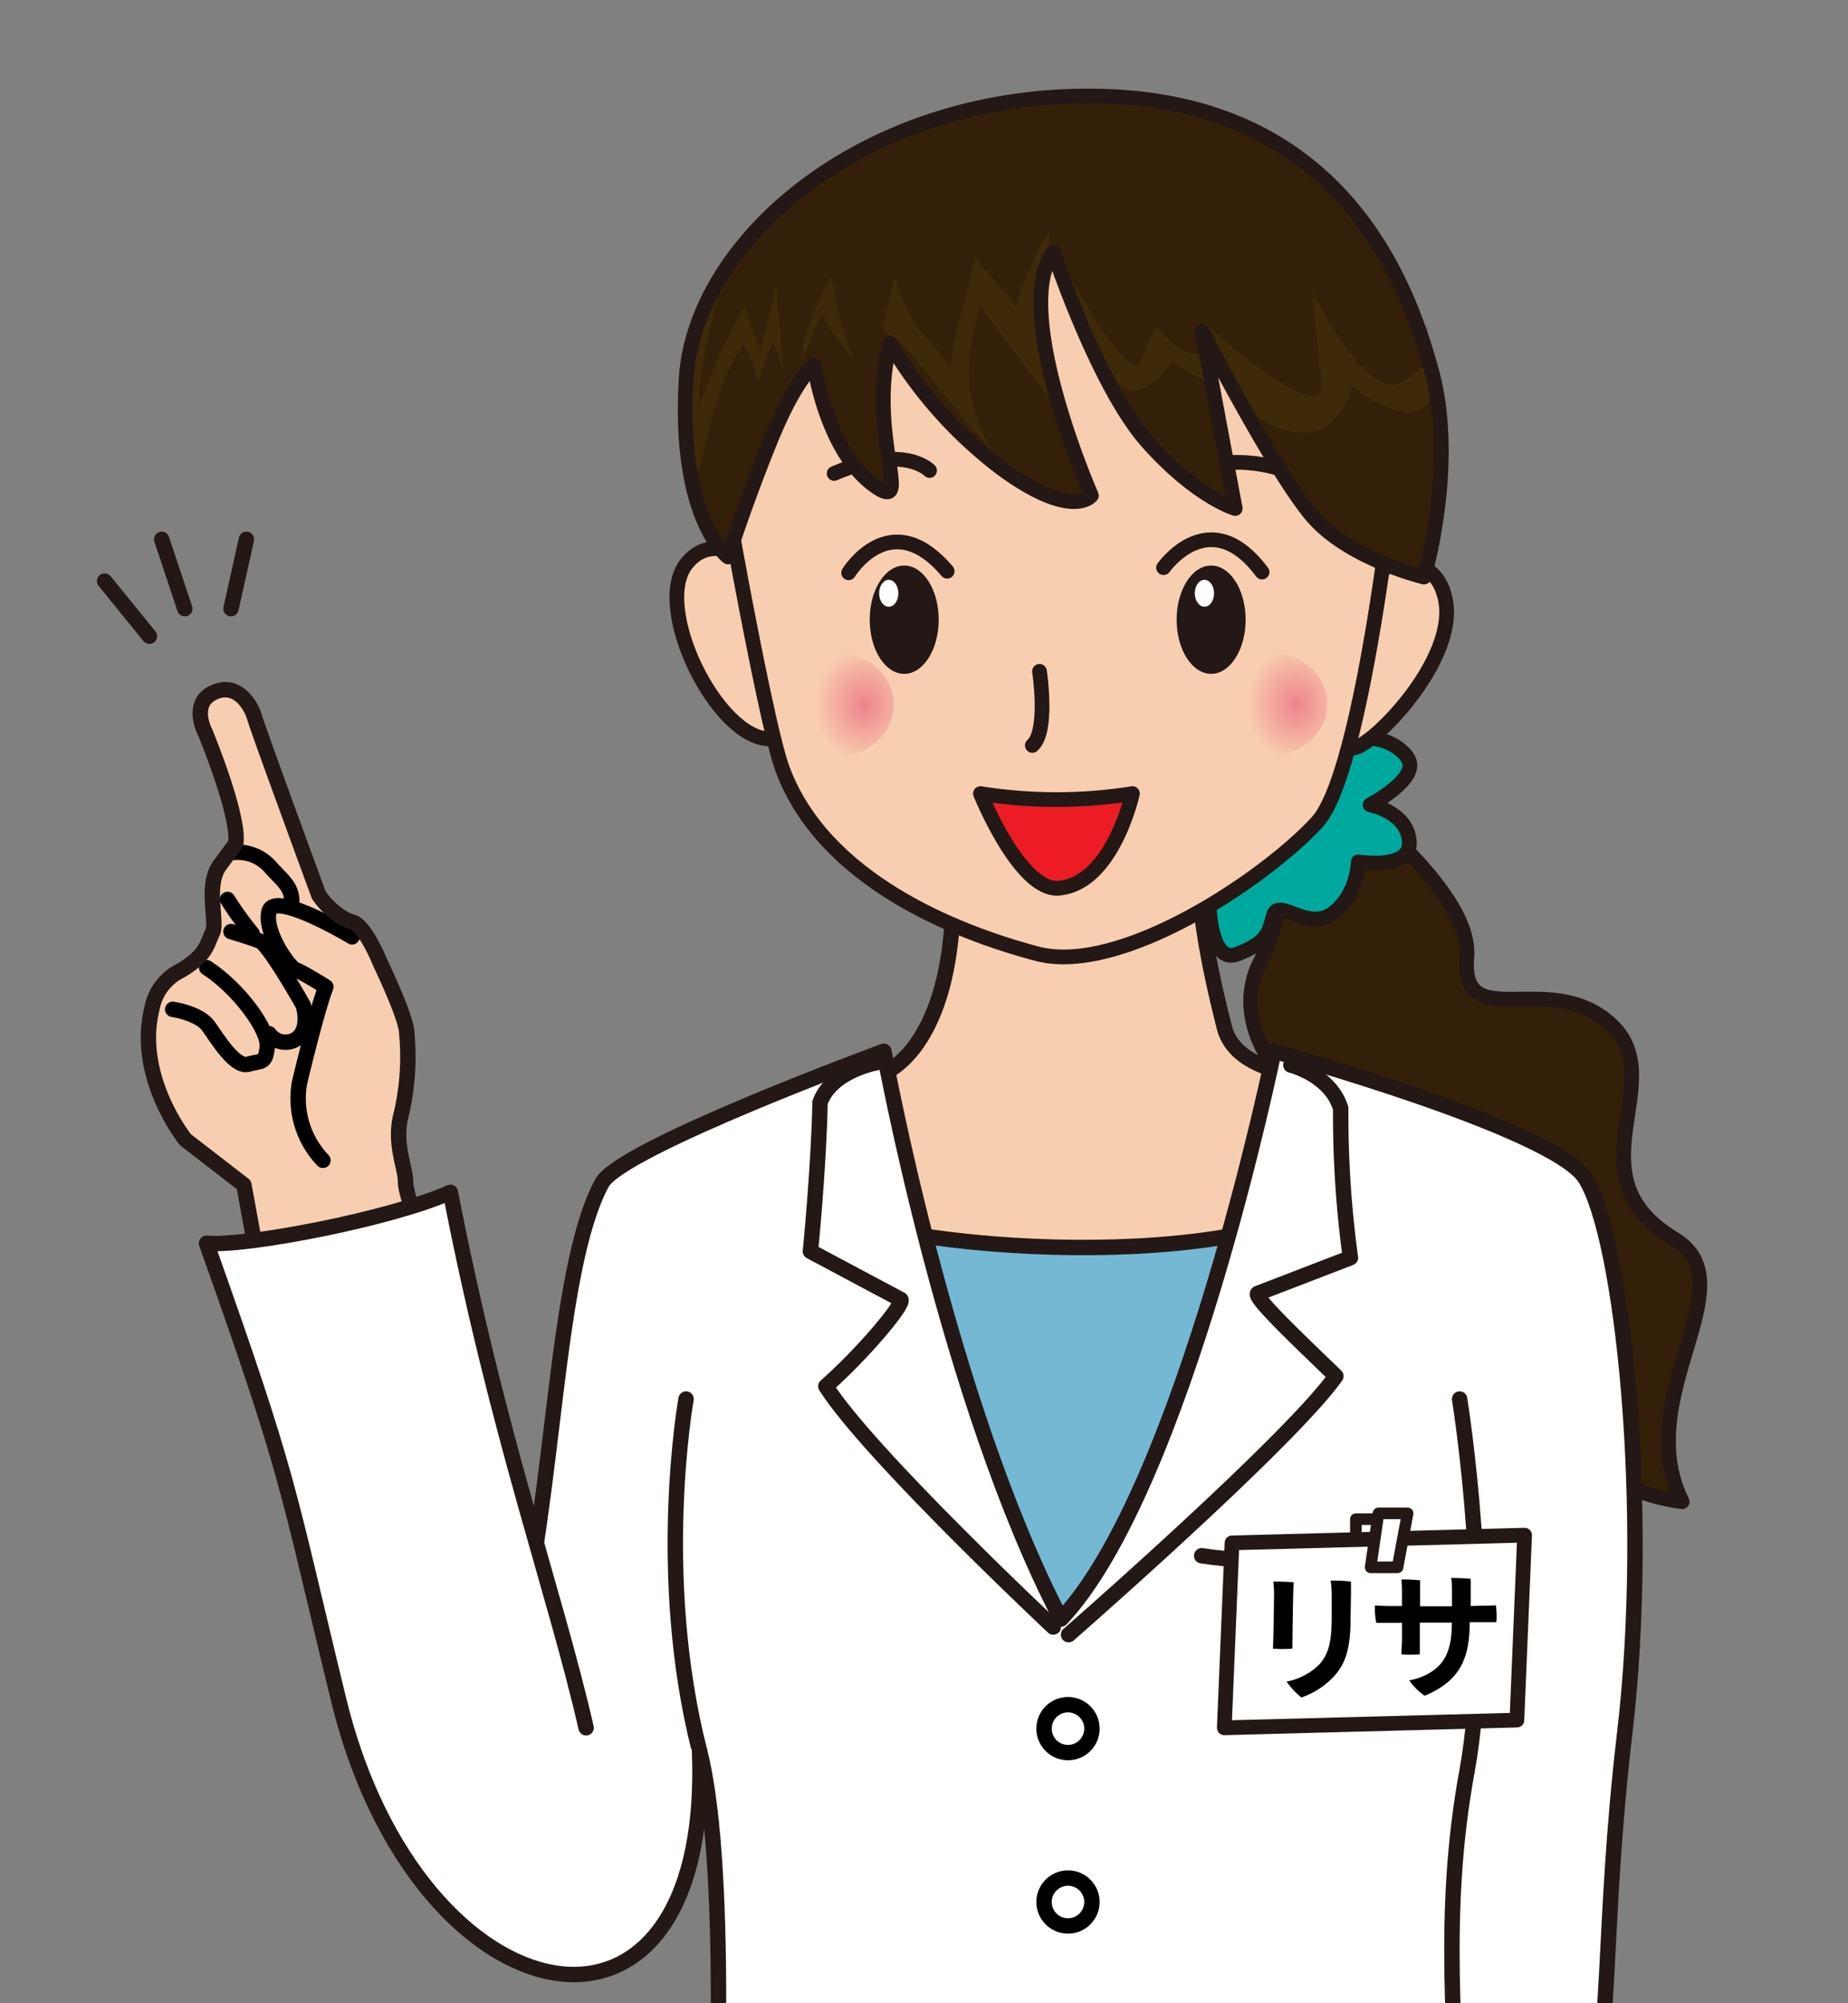
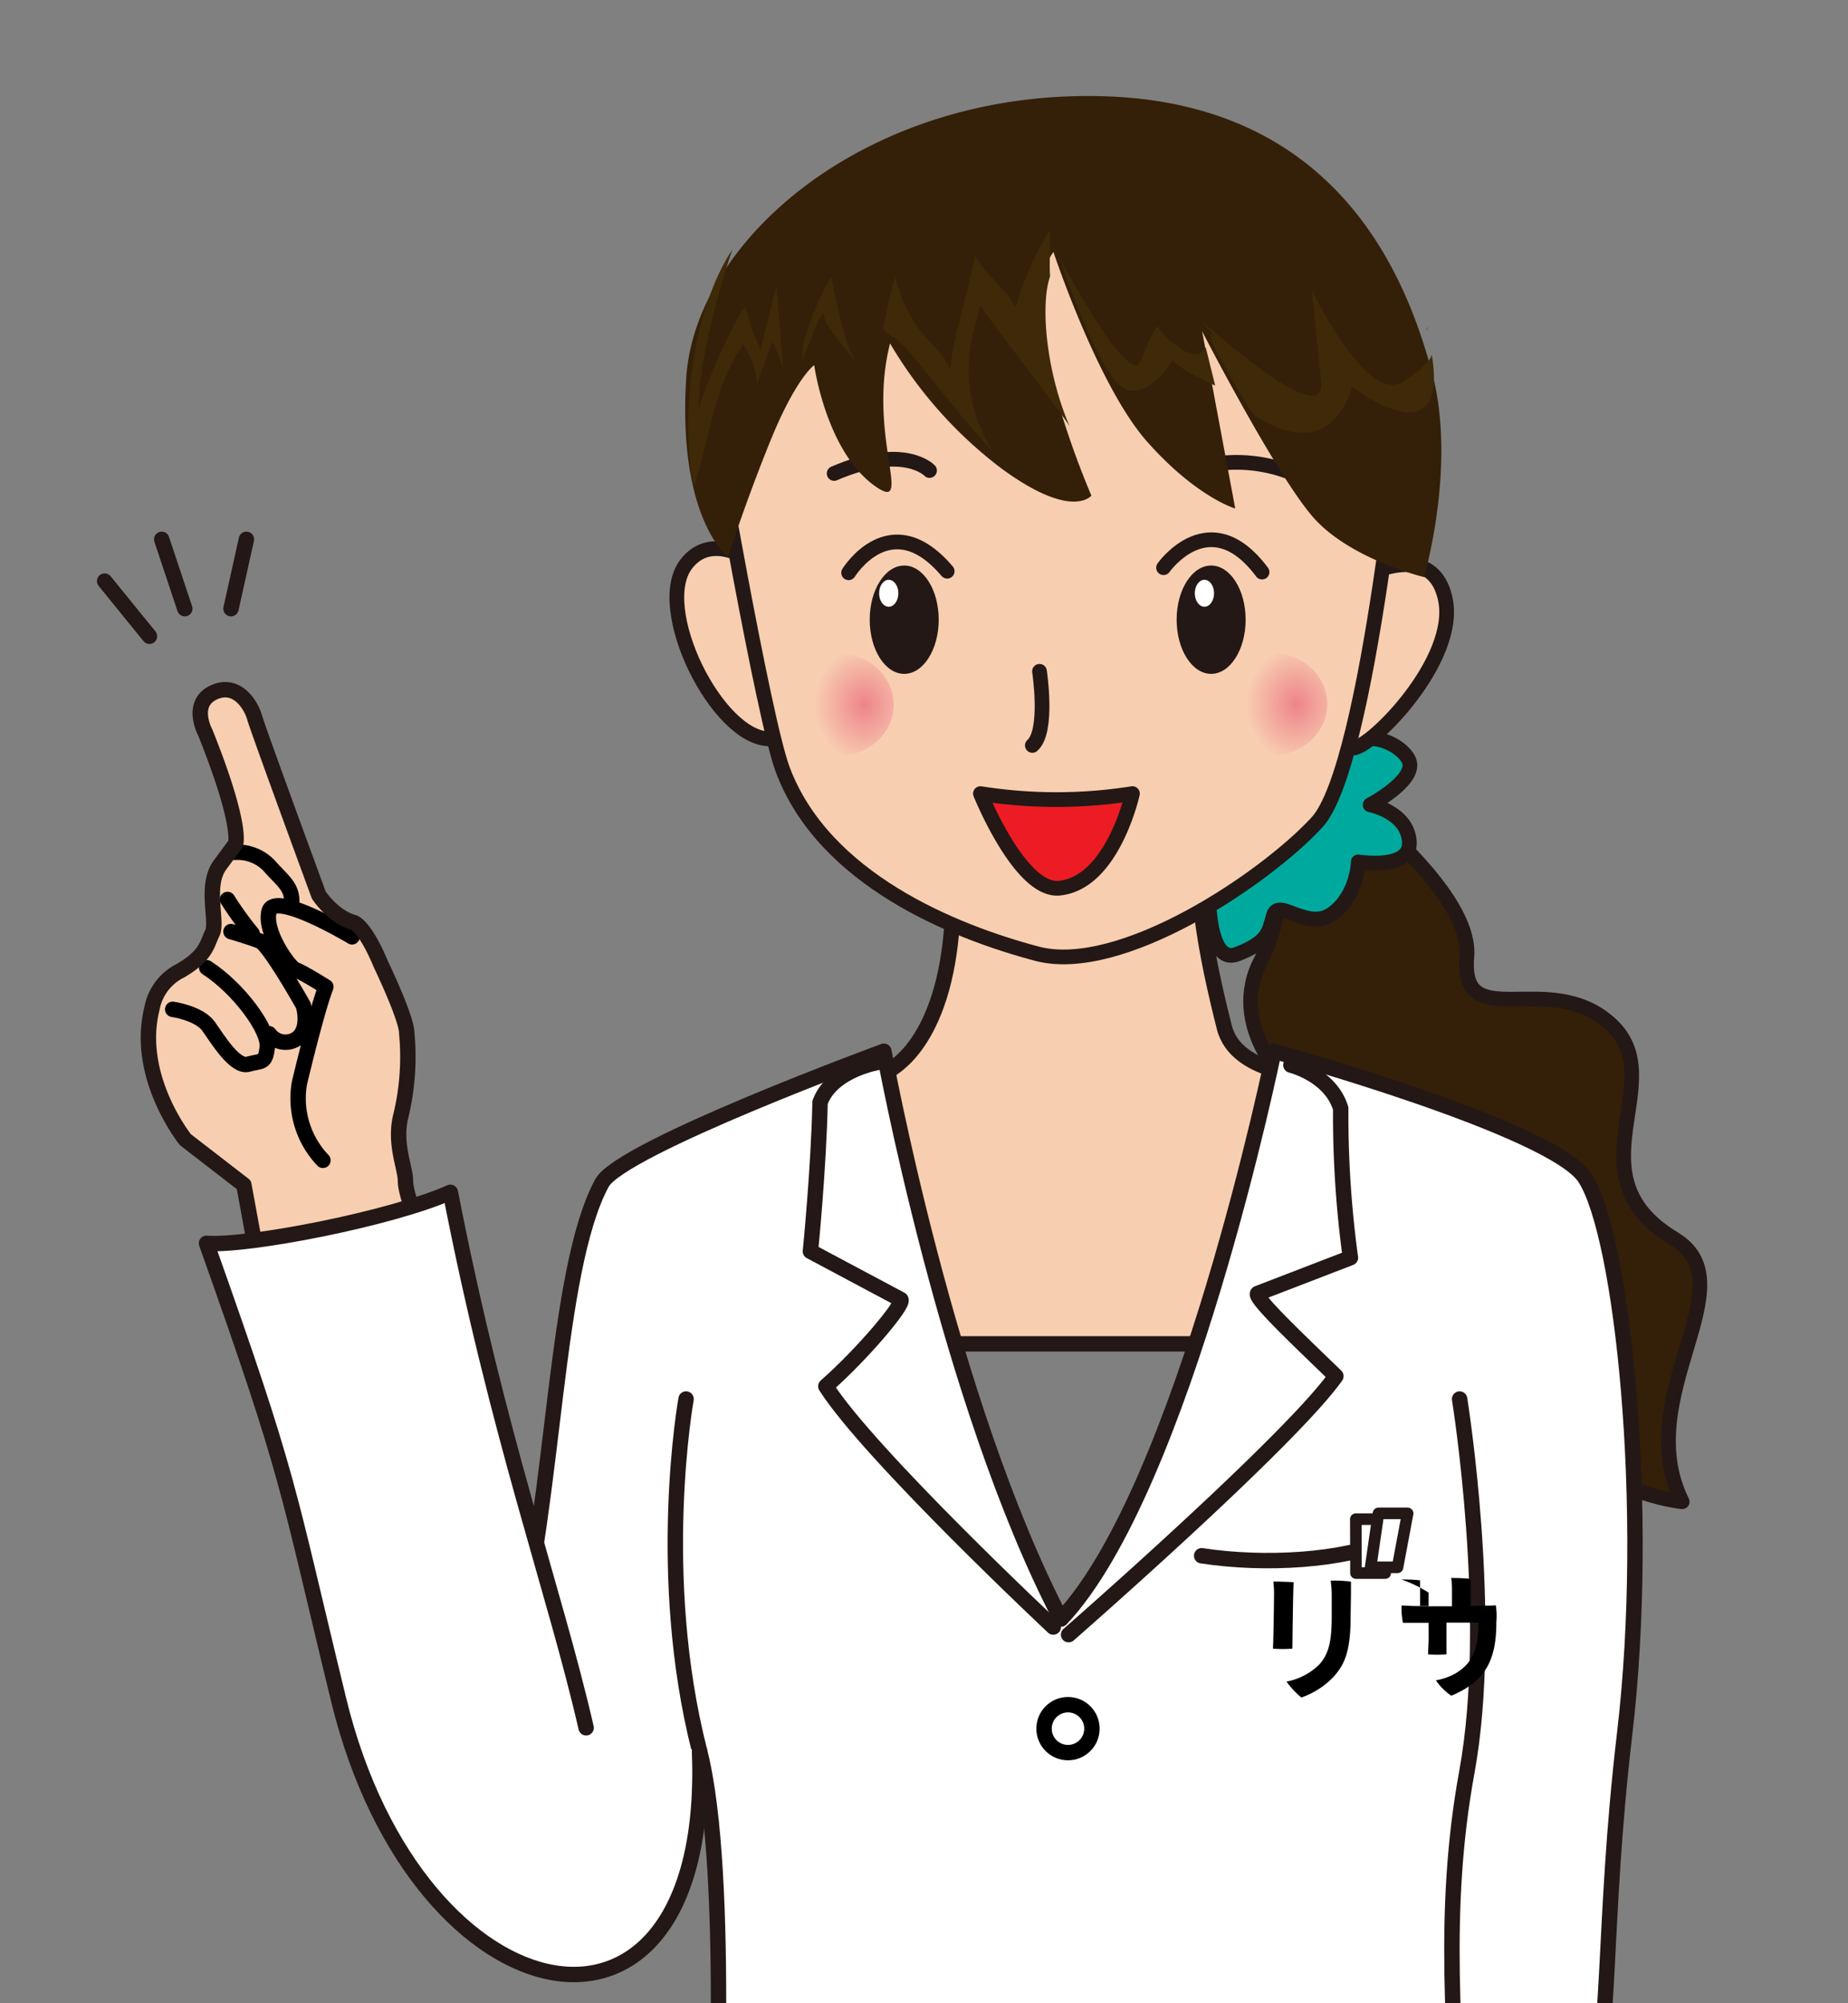
<svg xmlns="http://www.w3.org/2000/svg" xmlns:xlink="http://www.w3.org/1999/xlink" viewBox="0 0 240 260">
  <rect x="0" y="0" width="240" height="260" fill="#808080" stroke="none" />
  <defs>
    <style>.a,.f,.h{fill:#f8ceb0;}.b,.c,.i{fill:none;}.b,.q{stroke:#000;}.b,.c,.d,.e,.f,.g,.h,.i,.n,.p,.r,.s{stroke-linecap:round;stroke-linejoin:round;}.b,.c,.f,.g,.p,.q{stroke-width:2px;}.c,.d,.e,.f,.g,.h,.i,.n,.p,.r,.s{stroke:#231815;}.d,.j{fill:#342008;}.d,.e,.h,.i,.n,.s{stroke-width:1.91px;}.e{fill:#00a99d;}.g{fill:#74b8d4;}.k{fill:url(#a);}.l{fill:url(#b);}.m{fill:#231815;}.n{fill:#ed1c24;}.o,.p,.q,.r,.s{fill:#fff;}.q{stroke-miterlimit:10;}.r{stroke-width:1.5px;}.t{fill:#3e2a08;}</style>
    <radialGradient id="a" cx="-885.11" cy="87.85" r="6.3" gradientTransform="translate(1023.92 -13.08) scale(1.03 1.19)" gradientUnits="userSpaceOnUse">
      <stop offset="0.01" stop-color="#ee848c" />
      <stop offset="1" stop-color="#f8ceb0" />
    </radialGradient>
    <radialGradient id="b" cx="-830.64" cy="87.8" r="6.3" xlink:href="#a" />
  </defs>
  <title>lisa</title>
  <path class="a" d="M33.36,163l-1.69-9.22-7.59-5.86s-6.56-8.14-4.35-17A6.85,6.85,0,0,1,23.41,126c3.44-2,3.44-3.44,4.17-4.91s-1-6.14,1-8.84l2-2.7s1-2.19-3.92-14.47c0,0-2-3.68,1-5.16s4.91,1.47,5.4,3.19,8.34,23.06,8.34,23.06,1.85,2.84,4.55,3.57c0,0,1.42.38,3.5,5.38,0,0,3.37,7,3.37,8.94a32.58,32.58,0,0,1-.82,11c-.78,3.53.66,6.52.66,8.24s1.77,6,1.77,6Z" />
  <path class="b" d="M22.43,131s3.44.49,4.66,2.21,3.44,5.4,5.16,4.91,2.21,0,2.46-2.21-3.68-7.61-7.86-10.31" />
  <path class="b" d="M37.89,117c0-2-1.23-2.7-2.95-4.66a5.67,5.67,0,0,0-4.42-1.72" />
  <path class="b" d="M34.95,134.17a2.61,2.61,0,0,0,3.44.74c2-1.23,1-4.42,1-4.42s-4.42-7.86-5.65-8.35S30,120.91,30,120.91" />
  <path class="b" d="M29.55,116.74a43.24,43.24,0,0,0,3.19,4.42" />
  <path class="b" d="M41.94,150.6a11.65,11.65,0,0,1-3.06-10s2.21-9.33,3.44-12.52c0,0-3.19-2-3.93-2.21s-4.17-4.91-3.44-7.61,10.77,3.33,10.77,3.33" />
  <path class="c" d="M33.36,163l-1.69-9.22-7.59-5.86s-6.56-8.14-4.35-17A6.85,6.85,0,0,1,23.41,126c3.44-2,3.44-3.44,4.17-4.91s-1-6.14,1-8.84l2-2.7s1-2.19-3.92-14.47c0,0-2-3.68,1-5.16s4.91,1.47,5.4,3.19,8.34,23.06,8.34,23.06,1.85,2.84,4.55,3.57c0,0,1.42.38,3.5,5.38,0,0,3.37,7,3.37,8.94a32.58,32.58,0,0,1-.82,11c-.78,3.53.66,6.52.66,8.24s1.77,6,1.77,6Z" />
  <path class="d" d="M167.25,97.55s24.13,16.3,23.25,26.63,10.67,1.42,18.68,8.75-5.55,19.55,8.24,27.85c9.8,5.89-5.76,20.43,1.05,34.13,0,0-12.65-1.26-14.51-10.23s1.59-16.17-8-14.75c-8.45,1.25-18.27-.23-21.17-8s.37-16.57-3.78-18.52-11.68-10.46-7.23-18.8,3-25.91,3-25.91" />
  <path class="e" d="M177.94,104.46s4.78.9,5.09,4.72-6.63,2.68-6.63,2.68-.08,4.28-3.31,6.68-7-2-7.68.2-.57,3.47-4.72,5.09-3.73-9.11-3.73-9.11-2.26-1.53.29-1.73,3.35,4.43,6.24-2.21,5.25-3.85,6.28-6.92c4.14-12.31,12.66-7.44,13.29-4.93S177.94,104.46,177.94,104.46Z" />
  <path class="f" d="M122.81,103.48s2.86,15.77-1.19,26.94c-3.3,9.11-8.76,9.5-8.76,9.5v34.5H168l2.75-34.75s-10.17-.11-11.74-6.31c-2.25-8.91-4.63-20-2.88-31.07C157.69,92.44,122.81,103.48,122.81,103.48Z" />
-   <path class="g" d="M174.17,230.08H103s-.85-67,0-74.5c11,6.83,55.37,9.92,71.17,0C177.17,159.42,174.17,230.08,174.17,230.08Z" />
  <path class="h" d="M176.9,74.91s9.09-5.12,10.8,2.84S178,97.08,175.76,97.08,176.9,74.91,176.9,74.91Z" />
  <path class="h" d="M101.66,76s-8-8.53-12.5-2.84,4,22.74,10.8,22.74S101.66,76,101.66,76Z" />
  <path class="h" d="M140.31,27.73C122.16,26.47,102,42.5,92.57,55c0,0,6.56,38.18,9.09,44.91,5.34,14.21,22.17,21,33,23.87s29.56-9.66,36.38-17.05,11.37-56.84,11.37-56.84S162.58,29.27,140.31,27.73Z" />
  <path class="i" d="M154.94,60.85a19.37,19.37,0,0,1,13,.61" />
  <path class="i" d="M120.72,61.07s-3.28-3.54-12.39.38" />
  <path class="j" d="M136.81,32.7S142.59,50.14,149,57.35,160.42,66,160.42,66l-4.3-23S165.8,61.79,170.6,67.2s14.34,7.7,14.34,7.7,4.3-14.55,1-26.7-12.16-35-43-35.72C112.73,11.76,90.21,31,89.11,49.18s5.44,23.11,5.44,23.11,2.11-6.71,5.47-15,5.72-9.9,5.72-9.9,1.58,11.49,8.15,15.87c4.73,3.15-1.29-6.91,1.7-18.69A55.92,55.92,0,0,0,130,60.76c9.27,6.83,11.74,3.56,11.74,3.56S131.22,40.33,136.81,32.7Z" />
  <path class="i" d="M151.11,73.68s6-8.53,12.79.57" />
  <path class="i" d="M110.21,74.34s5.45-8.87,12.8-.2" />
  <path class="i" d="M135,87.13s1.19,7.77-.93,9.62" />
  <ellipse class="k" cx="108.89" cy="91.46" rx="7.17" ry="6.65" />
  <ellipse class="l" cx="165.2" cy="91.39" rx="7.17" ry="6.65" />
  <ellipse class="m" cx="117.43" cy="80.43" rx="4.48" ry="7.03" />
  <ellipse class="m" cx="157.29" cy="80.43" rx="4.48" ry="7.03" />
  <path class="n" d="M127.33,103a63.15,63.15,0,0,0,19.74,0s-2.55,11.64-9.55,12.28C132.45,115.71,127.33,103,127.33,103Z" />
  <polygon class="o" points="93.31 231.33 188.56 238.62 188.56 286.87 93.57 286.87 93.31 231.33" />
  <path class="p" d="M70.25,227.47c.07-7.14-2.5,0-3.25-14,5.09-18.86,5-48.5,11.17-59.92,2.48-4.58,36.62-17.11,36.62-17.11s8.24,45.42,23,73.7c16.05-17,27.66-73.7,27.66-73.7s36.22,10,40.39,16.44c4.85,7.46,8.61,42.77,5.16,72.09-3,25.5-1.5,39.5-5.17,53.92" />
  <path class="c" d="M114.25,137.84s-6.19.95-7.75,5.24c-.17,8.53-1.25,19.33-1.25,19.33L117,168.67c.47.61-5.12,7.2-9.75,11.25,5.61,8.83,29.54,31.25,29.54,31.25" />
  <path class="c" d="M167.65,138.24s5.14,1.26,6.47,5.63a136.17,136.17,0,0,0,1.26,19.37l-12.05,4.64c-.5.58,5.75,6.45,10.16,10.73-6.05,8.54-34.71,33.55-34.71,33.55" />
  <circle class="q" cx="138.7" cy="224.36" r="3.11" />
-   <circle class="q" cx="138.7" cy="246.86" r="3.11" />
  <path class="p" d="M189.56,181.58s4.6,28.45.94,48.42c-3.27,17.85-1.67,34-.5,54.58" />
  <path class="c" d="M89.1,181.58S85,204.33,90.85,227.25c4.15,16.11,1.8,57.33,1.8,57.33" />
  <path class="c" d="M180.5,199.92c-6.11,2.67-16.28,3.25-24.44,2" />
  <ellipse class="o" cx="115.42" cy="77" rx="1.25" ry="1.75" />
  <ellipse class="o" cx="156.42" cy="77" rx="1.25" ry="1.75" />
  <polygon class="r" points="176.1 204.17 176.08 197.17 179.58 197.17 179.9 204.17 176.1 204.17" />
-   <polygon class="s" points="197 223.25 159 224.25 160 200.25 198 199.25 197 223.25" />
  <path d="M168,205.36c-.07,1.31-.14,6.79-.16,8.61a14.88,14.88,0,0,1-2.52,0c.07-1.33.14-6.21.14-7.24a14.21,14.21,0,0,0-.09-1.46C165.94,205.27,167.31,205.3,168,205.36ZM175.4,210c0,4.34-.81,6.07-2.18,7.6a10.57,10.57,0,0,1-4.21,2.72,10.72,10.72,0,0,1-1.93-2.07,8.2,8.2,0,0,0,4.29-2.25c1.31-1.49,1.58-3.28,1.58-6.3,0-.92,0-1.71,0-2.68,0-.76-.07-1.33-.13-1.87a16.23,16.23,0,0,1,2.63.13c0,.5,0,1.19,0,1.67Z" />
-   <path d="M192.53,208.4c.4,0,1.3,0,1.73-.05a8.92,8.92,0,0,1,.07,2.2l-1.62,0-1.84,0c0,4.75-1.28,7.62-5.85,9.54a7.69,7.69,0,0,1-2-2,8.64,8.64,0,0,0,2.18-.7c2.34-1.22,3.35-3,3.35-6.79l-4.16,0v4.11a11.86,11.86,0,0,1-2.39,0c0-.25.05-1.12.07-1.67s0-1.51,0-2.41l-1.62,0c-.5,0-1.22,0-1.71,0a9.55,9.55,0,0,1-.18-2.25c.52,0,1,.05,1.64.07h1.87c0-.77,0-1.4,0-1.75A17.11,17.11,0,0,0,182,205a21.6,21.6,0,0,1,2.43.11c0,.4,0,1.76,0,3.37l4.14,0c0-.76,0-1.48,0-1.94s0-1.15-.11-1.73a23.16,23.16,0,0,1,2.54.11c0,.85,0,2.2,0,3.53Z" />
+   <path d="M192.53,208.4c.4,0,1.3,0,1.73-.05a8.92,8.92,0,0,1,.07,2.2c0,4.75-1.28,7.62-5.85,9.54a7.69,7.69,0,0,1-2-2,8.64,8.64,0,0,0,2.18-.7c2.34-1.22,3.35-3,3.35-6.79l-4.16,0v4.11a11.86,11.86,0,0,1-2.39,0c0-.25.05-1.12.07-1.67s0-1.51,0-2.41l-1.62,0c-.5,0-1.22,0-1.71,0a9.55,9.55,0,0,1-.18-2.25c.52,0,1,.05,1.64.07h1.87c0-.77,0-1.4,0-1.75A17.11,17.11,0,0,0,182,205a21.6,21.6,0,0,1,2.43.11c0,.4,0,1.76,0,3.37l4.14,0c0-.76,0-1.48,0-1.94s0-1.15-.11-1.73a23.16,23.16,0,0,1,2.54.11c0,.85,0,2.2,0,3.53Z" />
  <polygon class="r" points="179.02 196.42 178 203.42 181.5 203.42 182.81 196.42 179.02 196.42" />
  <path class="p" d="M90.85,227.25C92.57,270.5,54.36,263,44,220.7c-6.89-28.26-6.12-28.25-17.18-59.33,5.31.42,24.06-3.21,31.67-6.62,6.22,31.92,13.49,51.49,17.63,69.5" />
  <line class="c" x1="13.59" y1="75.42" x2="19.41" y2="82.58" />
  <line class="c" x1="21" y1="70" x2="24" y2="79" />
  <line class="c" x1="32" y1="70" x2="30" y2="79" />
  <path class="t" d="M138.92,55.34c-3.07-7.09-3.84-15.87-2.53-19.51-.15-.72.05-5.19-.09-5.91a38.56,38.56,0,0,0-4.37,10c-1.84-3.11-3.49-3.67-5.33-6.77-.7,4.51-2.82,10.23-3.17,14.79-1.88-3.92-5.05-4.11-7.18-12-.81,2.62-1,4.33-1.56,6.63.24.89,2.11,1.27,2.34,2.16.26-.63,8.69,10.85,11.75,13.63-5.34-9-2-16.08-1.46-18.7C128.3,41.31,137.93,53.65,138.92,55.34Zm-40.13-10a24.84,24.84,0,0,1-2-5.62C95.05,42.15,91.67,49.81,90.76,53c-.16-5.44,2.64-15.69,4.36-20.62-5,7.55-6.92,21-5,30.83,1.81-5.44,2.63-13.35,6.43-18.5a11,11,0,0,1,1.79,5.07l2-5.5q.73,1.69,1.38,3.45c-.32-3.53-.56-7.08-.91-10.61Zm87.15.67c-.11.57-.82,1.65-3.67,3.52-4.75,3.12-11.88-11.85-11.88-11.85l1.19,11.85c.79,6.86-15.44-7.79-15.44-7.79s.77.92,2,2.27c-3.58-3.6,4.22,9.56,4.93,10,10.29,6.55,12.5-3.86,12.5-3.86s5.54,4.37,8.71,3.12C186.86,52.27,186.23,47.62,185.93,46Zm-.64-3.63s0,.2.09.53A.64.64,0,0,0,185.29,42.42ZM104.21,46.8S107,39.32,107,40.88c0,1.24,2.93,4.62,4.15,6-1.68-2.52-3.21-11-3.21-11C103.59,44,104.21,46.8,104.21,46.8Zm7.48.62-.53-.58A2.07,2.07,0,0,0,111.69,47.43Zm38.7-5c-.21-.62-2.29,4.45-2.29,4.45-1.44,3.71-10.49-13.42-10.49-13.42s4.64,14.15,7.94,16.63,6.7-3.33,6.7-3.33c1,1.24,5.57,3.3,5.57,3.3l-1.24-5C155.14,48,150.6,43,150.4,42.41Z" />
-   <path class="i" d="M136.81,32.7S142.59,50.14,149,57.35,160.42,66,160.42,66l-4.3-23S165.8,61.79,170.6,67.2s14.34,7.7,14.34,7.7,4.3-14.55,1-26.7-12.16-35-43-35.72C112.73,11.76,90.21,31,89.11,49.18s5.44,23.11,5.44,23.11,2.11-6.71,5.47-15,5.72-9.9,5.72-9.9,1.58,11.49,8.15,15.87c4.73,3.15-1.29-6.91,1.7-18.69A55.92,55.92,0,0,0,130,60.76c9.27,6.83,11.74,3.56,11.74,3.56S131.22,40.33,136.81,32.7Z" />
</svg>